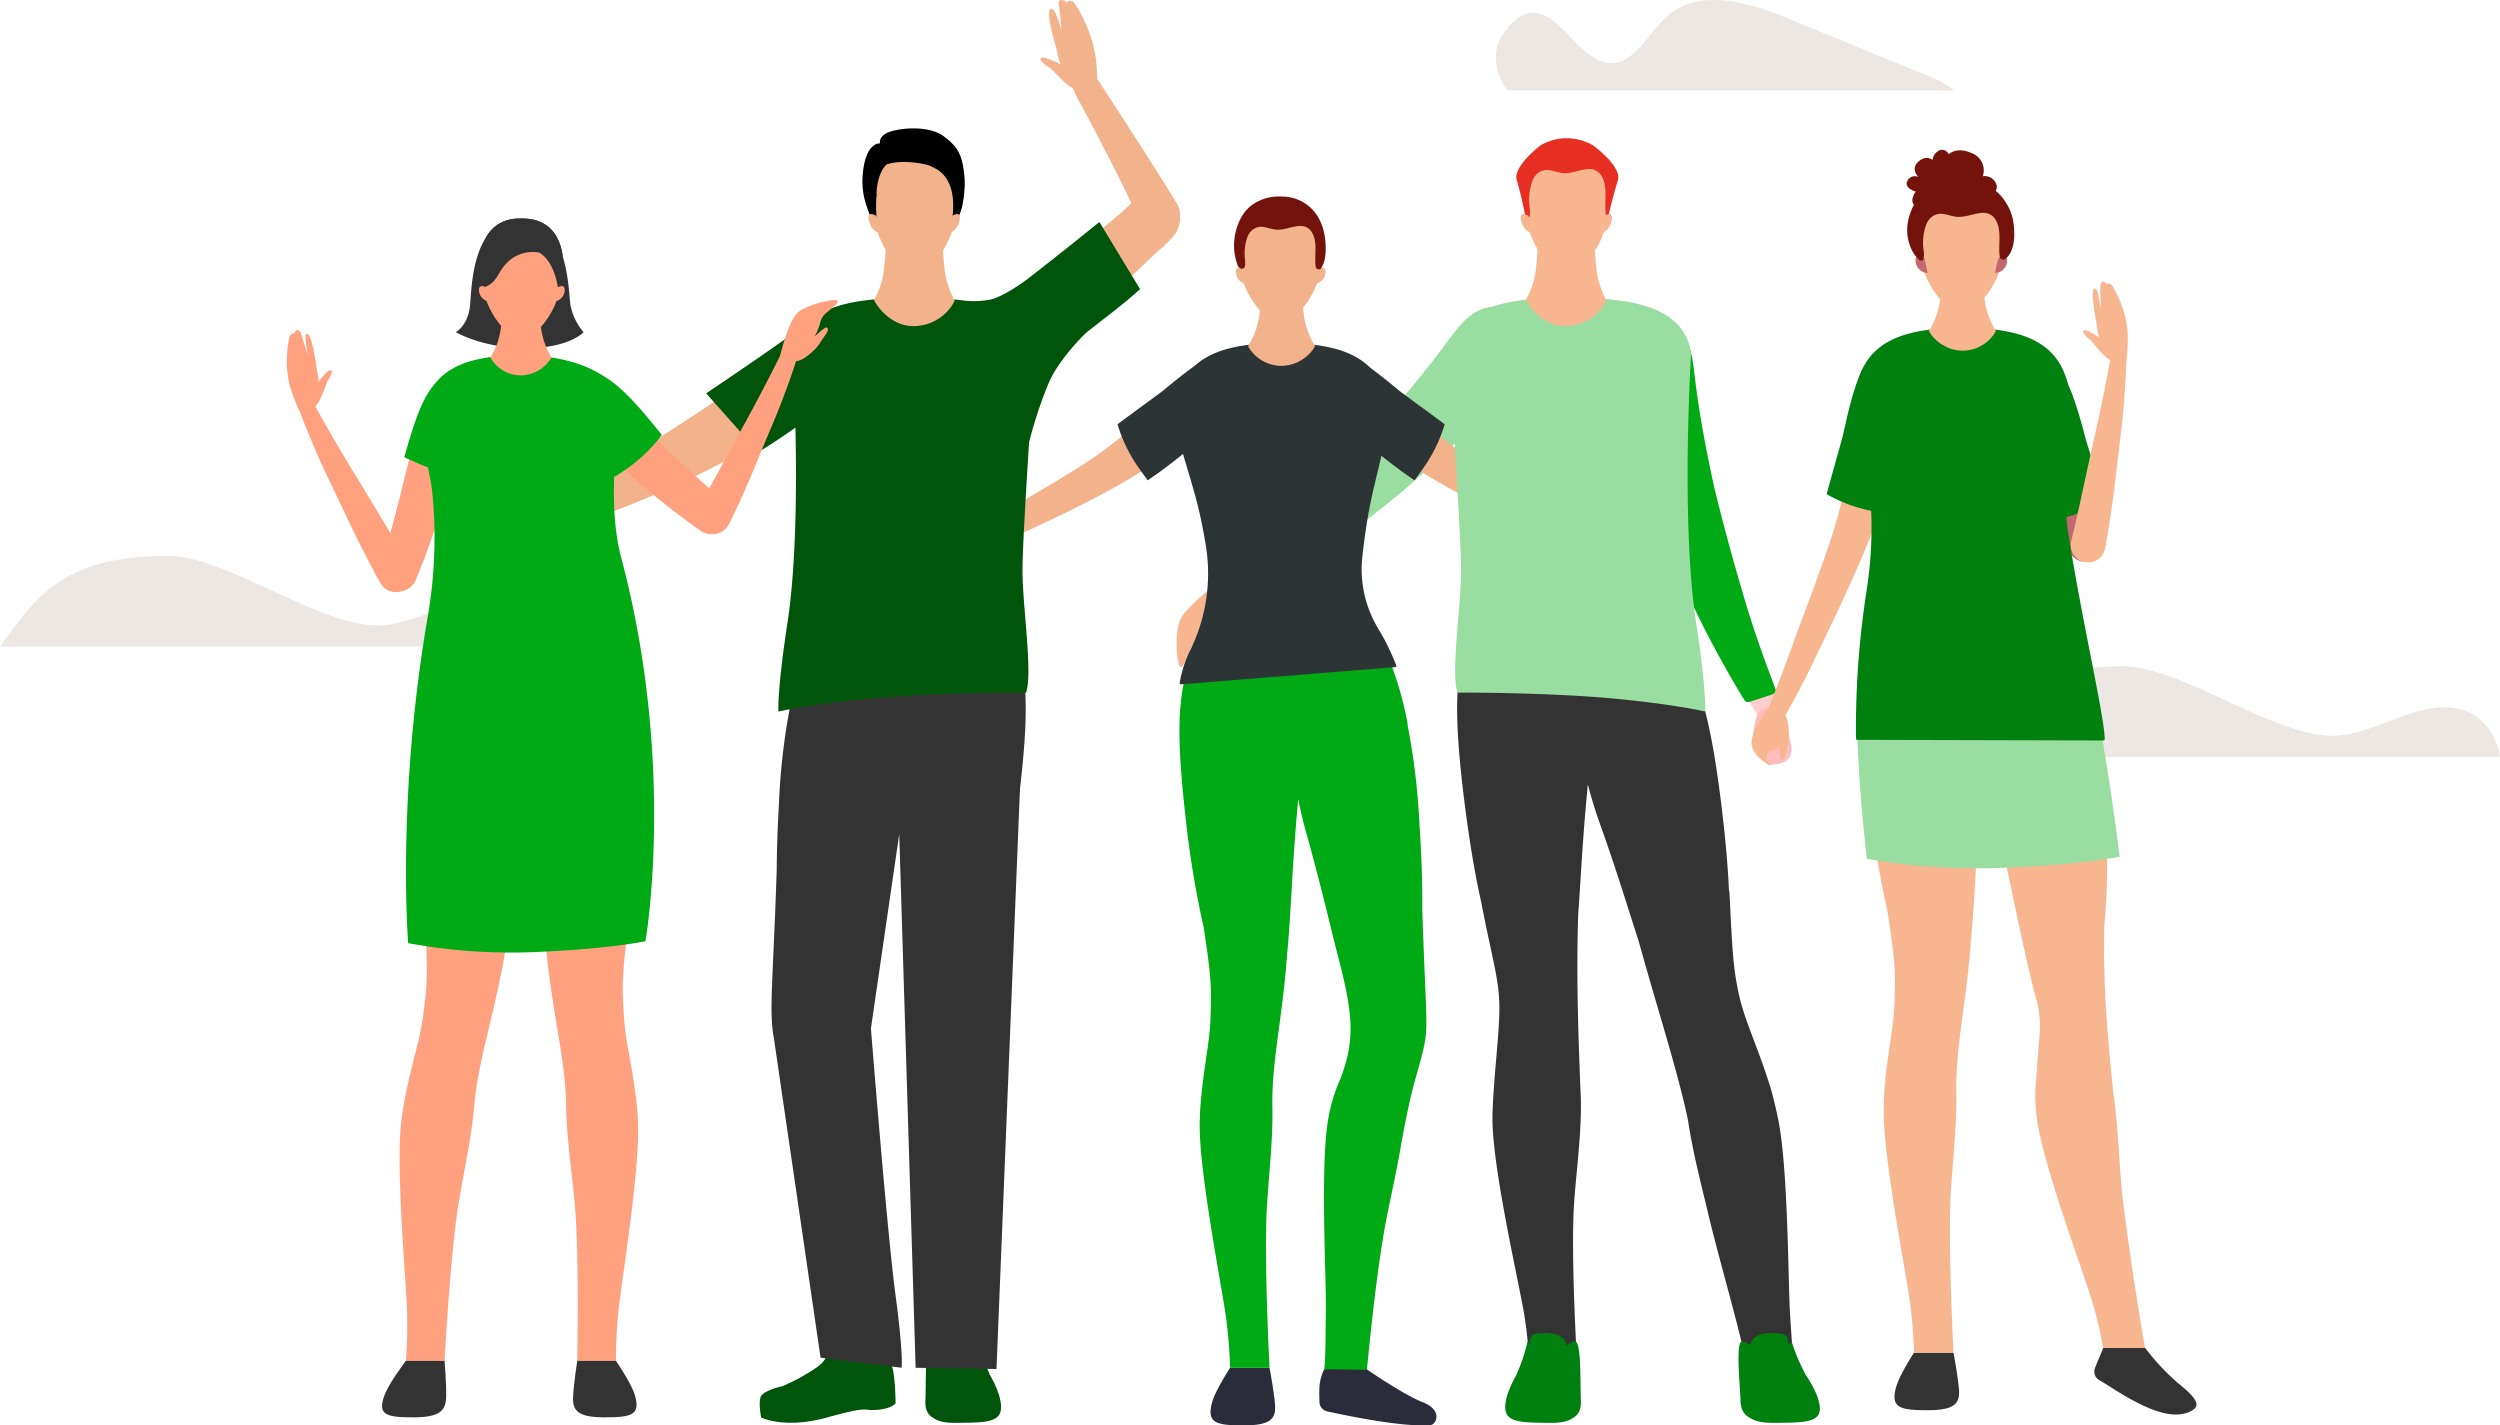
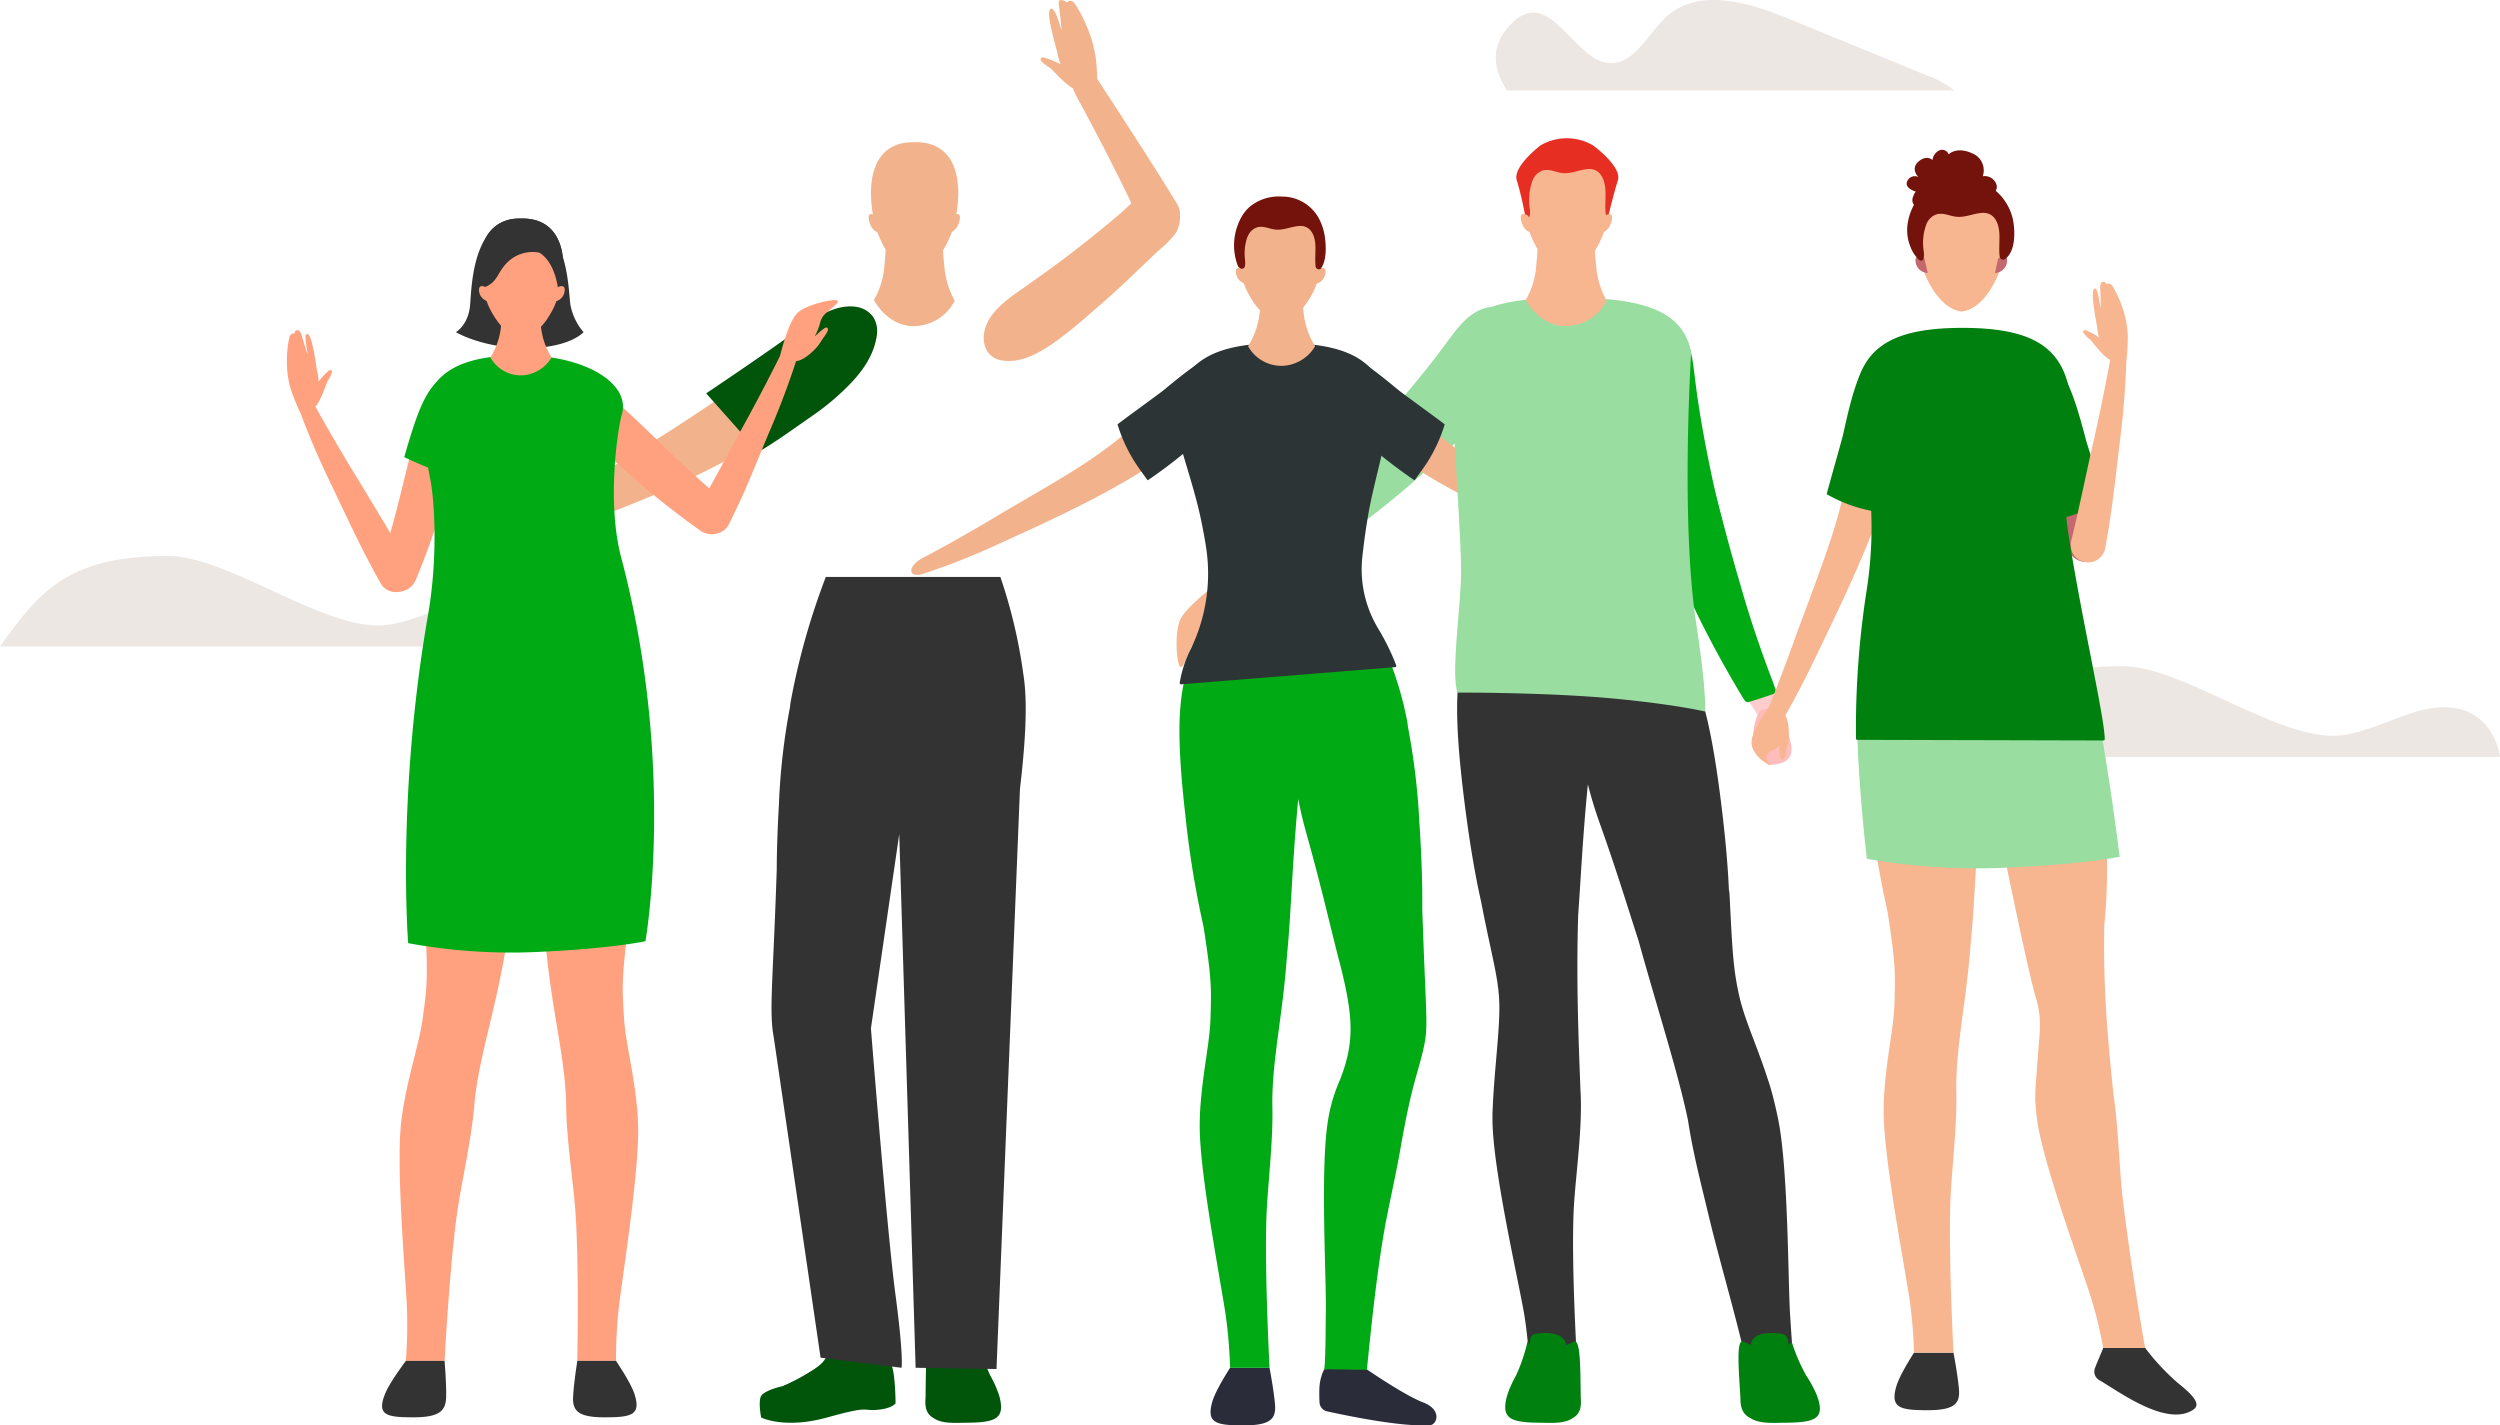
<svg xmlns="http://www.w3.org/2000/svg" xmlns:xlink="http://www.w3.org/1999/xlink" width="566.599" height="323.051" viewBox="0 0 566.599 323.051">
  <defs>
    <linearGradient id="c" x1=".63" y1="2.027" x2=".354" y2="-1.729" gradientUnits="objectBoundingBox">
      <stop offset="0" stop-color="#914a67" />
      <stop offset="1" stop-color="#663650" />
    </linearGradient>
    <linearGradient id="a" x1="-579.261" y1="10.145" x2="-586.363" y2="7.414" gradientUnits="objectBoundingBox">
      <stop offset="0" stop-color="#ffcdcd" />
      <stop offset="1" stop-color="#ff8686" />
    </linearGradient>
    <linearGradient id="d" x1="-620.718" y1="10.963" x2="-628.329" y2="8.009" xlink:href="#a" />
    <linearGradient id="e" x1="4.848" y1="3.279" x2="-12.427" y2="-7.78" xlink:href="#a" />
    <linearGradient id="f" x1="-397.366" y1="3.636" x2="-398.286" y2="-5.114" xlink:href="#a" />
    <linearGradient id="g" x1="2440.128" y1="-789.273" x2="2425.704" y2="-828.199" xlink:href="#a" />
    <linearGradient id="b" x1="-777.794" y1="117.738" x2="-761.811" y2="121.75" gradientUnits="objectBoundingBox">
      <stop offset="0" stop-color="#d08f93" />
      <stop offset="1" stop-color="#c3686e" />
    </linearGradient>
    <linearGradient id="h" x1="175.942" y1="-1.79" x2="175.942" y2="6.946" gradientUnits="objectBoundingBox">
      <stop offset="0" stop-color="#2675eb" />
      <stop offset="1" stop-color="#0744b3" />
    </linearGradient>
    <linearGradient id="i" x1="6754.44" y1="-5.804" x2="6733.461" y2="20.236" xlink:href="#b" />
    <linearGradient id="j" x1="6765.634" y1="-3.732" x2="6744.655" y2="22.309" xlink:href="#b" />
  </defs>
  <path d="M437.302 17.333L405.389 4.242c-8.91-3.654-20.048-7.01-27.362-.746-4.544 3.891-7.514 11.3-13.475 10.783-8.4-.728-14.005-19.693-23.531-7.111-3.272 4.32-2.191 9.233.546 13.332h101.3a18.955 18.955 0 00-5.565-3.167zM443.002 171.534c8.752-12.138 14.977-20.534 38.12-20.534 13.738 0 35.785 17.24 49.43 15.644 9.637-1.127 18.872-8.755 28.048-5.6 4.464 1.534 7.306 5.87 8 10.493zM.002 146.534C8.754 134.396 14.979 126 38.122 126c13.738 0 35.785 17.24 49.43 15.644 9.637-1.127 18.872-8.755 28.048-5.6 4.464 1.534 7.306 5.87 8 10.493z" fill="#ede7e4" />
  <path d="M339.254 70.082a5.653 5.653 0 013.873 1.436 5.2 5.2 0 012 3.344c.432 4.529-1.623 8.666-4.362 12.324a83.762 83.762 0 01-6 6.976c-3.391 3.705-7.175 7.155-10.833 10.613a204.5 204.5 0 01-22.776 18.183c-9.771 6.848-19.362 12.14-19.479 12.226a66.51 66.51 0 01-7.1 3.577c-3.759 1.045-5.022-1.671-1.876-3.842.359-.26 4.88-4.055 5.52-4.61-.019 0 8.807-7.122 17.029-15.226 8.363-8 16.633-16.7 17.753-17.989l.137-.153.153-.173c5.46-6.116 10.765-12.324 15.585-18.867 2.544-3.348 5.601-7.776 10.376-7.819z" fill="#99dda1" />
  <path d="M339.254 70.082a5.653 5.653 0 013.873 1.436 5.2 5.2 0 012 3.344c.432 4.529-1.624 8.666-4.362 12.324a83.762 83.762 0 01-6 6.976c-3.391 3.705-7.175 7.155-10.833 10.613a204.289 204.289 0 01-22.776 18.182c-9.771 6.849-19.362 12.141-19.479 12.227l-.994.528a170.808 170.808 0 01-3.869-4.211c.674-.567 1.215-1.025 1.407-1.192-.019 0 8.807-7.122 17.029-15.226 8.363-8 16.633-16.7 17.753-17.989l.137-.153.153-.172c5.46-6.117 10.765-12.325 15.585-18.868 2.544-3.348 5.601-7.776 10.376-7.819z" fill="#99dda1" />
  <path d="M276.756 142.445c-1.258 1.566-2.295 3.74-3.192 3.284-.437-.222.469-2.128 1.184-3.9a16.8 16.8 0 01-2.778 2.675c-2.224 1.551-2.284 3.241-2.678 3.86s-1.04 3.084-1.8 2.769-1.467-7.881.109-10.939c1.622-3.04 8.893-8.495 8.875-8.517q1.146 1.128 2.3 2.25c1.773 1.335-.738 6.955-2.02 8.518z" fill="#f7b690" />
  <path d="M276.819 131.501c.016.02.032.04.05.06 1.358 1.516 2.588 2.882 3.88 4.237a.863.863 0 001.028.179l.979-.516.06-.035c.041-.025.152-.087.325-.185 6.638-3.755 13.345-7.959 18.887-11.839a197.313 197.313 0 0022.501-17.987l1.824-1.723c2.981-2.811 6.064-5.718 8.848-8.779q.372-.41.755-.827a69.962 69.962 0 005.185-6.133c3.363-4.534 4.8-8.726 4.377-12.809a4.97 4.97 0 00-1.026-2.539 11.141 11.141 0 00-1.257-1.36 6.535 6.535 0 00-4.445-1.7c-4.882 0-7.969 4.136-10.45 7.458l-.423.566c-5.142 7.045-10.843 13.632-15.236 18.585l-.279.316c-1.026 1.185-9.074 9.719-17.391 17.7-6.331 6.269-13.028 11.946-16.458 14.774a189.681 189.681 0 01-1.617 1.373.842.842 0 00-.3.6.9.9 0 00.183.584z" fill="#99dda1" />
  <path d="M279.24 82.931c-5.77-4.987-15.061 9.972-33 21.843-6.336 4.189-14.68 8.793-21.8 13.082-7.123 4.227-13.258 7.55-15.107 8.481-3.705 1.888-3.638 4.656-.362 3.783a155.388 155.388 0 0017.551-6.922c8.111-3.7 17.81-8.063 26.986-13.26 18.87-10.641 30.031-22.684 25.732-27.007z" fill="#f2b38c" />
-   <path d="M204.101 125.002c-1.416.468-3.214.5-3.1 1.412.055.444 1.632.419 3.072.48a10.855 10.855 0 00-2.582 1.3c-1.649 1.246-2.87.634-3.406.718s-2.446-.359-2.41.377 5.222 4.31 7.822 4.151 8.316-4.328 8.316-4.328l-1.1-2.731c-.568-1.956-5.195-1.848-6.612-1.379z" fill="#f2b38c" />
  <path d="M282.194 80.896l.029.029a3.857 3.857 0 01.829 1.326c2.172 6.12-11.433 18.824-22.944 26.614-.747-1.032-2.419-3.313-3.079-4.406a34.95 34.95 0 01-3.758-8.284c.962-.788 9.541-6.993 10.429-7.728 8.538-7.068 14.379-11.363 18.494-7.551z" fill="#2d3436" />
  <path d="M301.464 82.931c5.77-4.987 15.061 9.972 33 21.843 6.336 4.189 14.68 8.793 21.8 13.082 7.124 4.227 13.258 7.55 15.107 8.481 3.7 1.888 3.638 4.656.362 3.783a155.386 155.386 0 01-17.551-6.922c-8.111-3.7-17.81-8.063-26.986-13.26-18.867-10.641-30.03-22.684-25.732-27.007z" fill="#f2b38c" />
  <path d="M376.603 125.002c1.416.468 3.214.5 3.1 1.412-.055.444-1.632.419-3.072.48a10.855 10.855 0 012.582 1.3c1.649 1.246 2.87.634 3.406.718s2.446-.359 2.41.377-5.221 4.31-7.822 4.151-8.315-4.328-8.315-4.328l1.1-2.731c.567-1.956 5.194-1.848 6.611-1.379z" fill="#f2b38c" />
  <path d="M298.51 80.896l-.029.029a3.839 3.839 0 00-.828 1.326c-2.173 6.12 11.432 18.824 22.943 26.614.747-1.032 2.419-3.313 3.079-4.406a34.95 34.95 0 003.754-8.284c-.961-.788-9.541-6.993-10.429-7.728-8.534-7.068-14.371-11.363-18.49-7.551z" fill="#2d3436" />
  <path d="M300.119 310.325a10.61 10.61 0 00-1.094 4.32c-.047 1.216-.015 2.4.031 3.292a2.211 2.211 0 001.738 1.939c4.916 1.075 17.22 3.612 23.372 3.109 1.482-.121 2.778-3.463-1.676-5.165s-13.656-8.107-13.656-8.107zM281.807 323.05c-6.235-.006-8.423-.537-7.059-5.332.783-2.751 4.041-7.713 4.041-7.713h8.94s.965 5.035 1.24 8.3-1.023 4.751-7.162 4.745z" fill="#2a2d39" />
  <path d="M322.35 238.8c1.559-6.235.855-6.365-.01-32.862q.093-8.508-.669-19.755a154.785 154.785 0 00-2.582-21.468 13.3 13.3 0 00-.192-1.4 78.937 78.937 0 00-10.794-27.169h-32.99s-6.6 12.23-7.537 23.55c-.575 5.687-.234 13.7 1.1 25.316a215.073 215.073 0 004.107 25.062c1.934 12.417 1.728 14.34 1.577 20.362-.147 5.843-1.589 11.32-2.267 19.927-.008.085-.013.172-.02.257-.014.18-.028.358-.04.541v.019a60.622 60.622 0 00-.133 4.1c0 10.977 4.942 36.008 5.945 43.16a113.917 113.917 0 01.946 11.559h8.938c-.323-6.494-1.056-23.074-.717-33.846.223-7.068 1.619-17.53 1.343-25.959v-.005c-.018-10.421 2.359-19.7 3.371-34.155v-.005c.818-7.843 1.068-19.279 2.448-34.345l.05-.583q.729 3.765 1.917 8c3.48 12.349 5.668 22.287 7.614 29.581 2.916 11.621 3.321 17.419-.051 26.024a36.917 36.917 0 00-2.769 9.5c-1.725 10.8-.321 35.731-.443 42.875-.078 4.55-.029 10.56-.371 13.233l9.675.135c.4-3.861 2.072-21.966 4.383-33.974.794-4.125 1.964-9.33 2.941-14.607q.261-1.414.5-2.829c2.334-12.891 3.272-14.405 4.73-20.239z" fill="#00aa14" />
  <path d="M274.362 95.025c-2.009-9.54-8.853-13.51-23.85-13.51s-21.842 3.97-23.851 13.51c-.981 4.659 3.266 14.776 5.488 24.36a128.183 128.183 0 012.891 20.238h32.729a159.556 159.556 0 012.052-19.2c1.557-9.205 5.525-20.723 4.541-25.398z" fill="url(#c)" transform="translate(39.929 -3.475)" />
  <path d="M316.45 150.81a52.288 52.288 0 00-4.108-8.361l-.267-.463a25.993 25.993 0 01-3.3-15.9c.343-3.121.767-6.18 1.26-9.092.558-3.3 1.427-6.9 2.268-10.386 1.5-6.2 2.914-12.066 2.27-15.122-2.055-9.761-9.048-13.742-24.136-13.742s-22.077 3.981-24.133 13.746c-.662 3.141.942 8.515 2.8 14.738.951 3.188 1.934 6.484 2.691 9.748.582 2.513 1.1 5.2 1.54 7.989a39.153 39.153 0 01-2.231 20.326c-.331.848-.723 1.709-1.139 2.622a26.613 26.613 0 00-2.6 7.853.292.292 0 00.291.327h.023l48.517-3.89a.3.3 0 00.223-.134.291.291 0 00.031-.259z" fill="#2d3436" />
  <path d="M298.064 78.46a17.867 17.867 0 01-2.622-7.586 34.279 34.279 0 01.338-8.854l-5.315.281-5.316-.276a34.278 34.278 0 01.338 8.854 17.868 17.868 0 01-2.622 7.586 8.655 8.655 0 007.8 4.446 9.029 9.029 0 007.399-4.451z" fill="#f2b38c" />
  <path d="M290.184 45.183c-12.325-.191-10.045 15.742-7.655 20.592 2.763 5.6 5.738 6.938 7.651 7.162 1.912-.224 4.888-1.567 7.65-7.162 2.399-4.85 4.679-20.783-7.646-20.592z" fill="#f2b38c" />
  <path d="M282.091 61.143s-2.319-1.429-1.943.89a2.769 2.769 0 002.662 2.348zM298.435 61.143s2.319-1.429 1.943.89a2.769 2.769 0 01-2.662 2.348z" fill="#f2b38c" />
  <path d="M300.307 54.011a12.8 12.8 0 00-1.451-4.611 9.471 9.471 0 00-8.289-4.849 10.409 10.409 0 00-7.343 2.318 9.137 9.137 0 00-2.1 2.769 13.345 13.345 0 00-1.356 4.508c-.031.264-.053.53-.068.8a13.132 13.132 0 00.885 5.414c.034.039.066.078.1.113.475.482.8.521 1.016.36.346-.014.469-.439.5-.844a8.814 8.814 0 00-.044-1.264 11.227 11.227 0 01.507-4.893 5.374 5.374 0 01.29-.625 3.621 3.621 0 011.118-1.274 3.218 3.218 0 01.4-.231c1.512-.732 2.936.094 4.387.3 1.674.237 3.134-.394 4.7-.673a8.3 8.3 0 01.9-.112c2.438-.154 3.427 1.82 3.633 3.971.143 1.492-.128 3.707.088 5.223a.732.732 0 001.14.507c1.286-1.65 1.266-4.772.987-6.907z" fill="#74120c" />
  <path d="M223.787 79.687a6.065 6.065 0 01-.754-4.184c.778-5.082 6.369-8.39 9.926-10.951 6.928-4.852 12.61-9.175 19.235-14.726l.187-.156.166-.139c.172-.142.789-.657 1.631-1.38.526-.452 3.76-3.536 3.76-3.536 2.415-2.021 5.438-1.621 7.8.556 2.465 2.267 1.825 6.017.692 7.724a24.181 24.181 0 01-3.992 4c-.448.432-.881.847-1.293 1.24l-.541.515-.495.47-.484.458-.334.316-.6.568-.421.4-.482.455c-3.835 3.747-6.963 6.53-10.989 9.982a96.067 96.067 0 01-7.521 6.087c-3.881 2.759-7.91 4.964-12.122 4.311a4.843 4.843 0 01-3.369-2.01z" fill="#f2b38c" />
  <path d="M244.203 22.235a21.273 21.273 0 01-1.2-2.593c-.585-1.53-1.463-3.8-1.571-4.02-1.39-2.637.818-4.764 3.19-2.987a38.068 38.068 0 013.743 4.778c.041.087 12.64 19.244 18.392 28.772a4.715 4.715 0 01-2.134 6.747 4.715 4.715 0 01-6.264-2.5c-3.336-8.022-12.052-24.343-14.156-28.197z" fill="#f2b38c" />
  <path d="M244.405 20.252c-1.544.608-5.679-4.3-6.435-4.877a8.508 8.508 0 01-1.971-1.521.648.648 0 01-.167-.467.357.357 0 01.026-.086.515.515 0 01.4-.272 1.352 1.352 0 01.584.091 20.972 20.972 0 013.537 1.453 11.467 11.467 0 01-.739-2.621c-.278-1.261-2.934-9.761-1.4-9.979.793-.113 1.608 2.455 2.339 4.916-.14-2.045-.374-3.931-.478-4.859-.121-1.081-.4-1.885.3-2.012a1.777 1.777 0 011.38.564 1 1 0 011.416-.171c.883.686 3.638 5.915 4.576 9.882a5.5 5.5 0 01.106.576c.873 2.729.8 8.654.8 8.654a18.752 18.752 0 01-4.274.729z" fill="#f2b38c" />
  <path d="M190.695 303.409c-1.845 0-.26 2.5-4.848 5.986a31.981 31.981 0 01-8.3 4.712s-4.6.989-5.143 2.47.1 4.677.1 4.677 5.229 2.7 14.957 0c9.756-2.705 7.752-1.474 11.2-1.72s4.31-1.477 4.31-1.477-.039-6.676-.919-8.662c-.6-1.344.578-4.394.5-6.24a1.145 1.145 0 00-1.528-.907c-.724.217-3.134.459-4.535.661a27.746 27.746 0 01-5.794.5z" fill="#00550a" />
  <path d="M190.973 302.192c-2.33-.285-2.209 5.245-5.817 7.716a51.666 51.666 0 01-7.612 4.2 2.876 2.876 0 002.6.247c1.724-.495 8.393-3.936 10.348-6.814s2.81-5.064.481-5.349zM209.761 316.885c.108-6.4-.009-13.664 1.6-12.823 7.606 3.97 10.466 0 10.466 0a39.865 39.865 0 002.6 7.682 24.46 24.46 0 012 4.456c1.562 5.491-.85 6.214-7.773 6.251-2.323.033-5.193.236-7.035-1.037-1.64-.897-2.038-2.389-1.858-4.529z" fill="#00550a" />
  <path d="M219.113 302.192c4.08 0 1 4.335 1.653 8.9.393 2.771-.587 2.142-3.167 2.142s-4.768-4.274-4.573-8.083 6.087-2.959 6.087-2.959z" fill="#00550a" />
  <path d="M194.01 70.032a5.641 5.641 0 013.5 2.231 5.136 5.136 0 011.221 3.7c-.594 4.529-3.553 8.143-7.078 11.144a85.969 85.969 0 01-7.486 5.555c-4.178 2.907-8.687 5.48-13.074 8.088a210 210 0 01-26.564 12.96c-11.179 4.627-21.829 7.768-21.965 7.828-4.086 1.13-6.179 2.42-7.278 2.489-3.943.222-2.669-4.441.923-5.9.413-.179 3.289-1.7 4.045-2.1-.019 0 10.29-5.1 20.224-11.288 10.05-6.054 20.166-12.817 21.56-13.839.058-.04.113-.081.17-.12l.19-.137c6.763-4.828 13.393-9.78 19.62-15.161 3.261-2.739 7.274-6.43 11.992-5.45z" fill="#f2b38c" />
  <path d="M194.359 69.602a5.653 5.653 0 013.528 2.22 5.912 5.912 0 01.83 4.146c-.621 4.539-3.281 8.352-6.79 11.791a54.881 54.881 0 01-7.1 5.974c-4.241 2.93-8.507 6.087-12.957 8.719l-11.821-13.3c.076-.054 13.61-9.124 20.847-14.427 3.471-2.542 8.693-6.084 13.463-5.123z" fill="#00550a" />
  <path d="M231.162 178.85c1.433-12.224 1.674-20.344.781-25.947a116.859 116.859 0 00-5.218-22.141h-39.563a159.587 159.587 0 00-7.912 28.009 13.635 13.635 0 00-.2 1.441 149.041 149.041 0 00-2.52 22.161q-.456 8.028-.492 14.7v.052c-.823 25.2-1.791 32.02-.674 37.973l10.609 72.608 18.358 2.283s.509-2.379-1.4-16.7-5.544-60.211-5.544-60.211l6.414-44.032 3.715 120.944 18.331.284z" fill="#333" />
-   <path d="M179.607 80.118zM249.162 50.315c-.062.048-9.226 7.48-16.393 13-.058.044-4.825 3.651-8.1 4.536a19.922 19.922 0 01-6.03.291q-1.472-.207-3.051-.339h-.02c-2.395-.2-4.963-.286-7.68-.286-.235 0-.462 0-.693.007s-.458-.007-.693-.007c-14.432 0-25.336 2.305-26.892 12.6.053.85 2.358 38.31-1.158 61.185-2.348 15.28-2.038 19.975-2.038 19.975s6.067-1.492 19.438-2.825c15.821-1.577 36.687-1.472 36.687-1.472 1.576-4.589-.8-19.378-.8-27.757 0-4.528.778-17.766 1.493-28.977a95.762 95.762 0 014.567-13.732c2.576-5.666 8.439-11.166 8.439-11.166 4.05-3.19 8.323-6.337 12.149-9.815z" fill="#00550a" />
  <path d="M198.077 67.967a17.945 17.945 0 002.347-7.635 75.429 75.429 0 00.4-9.989l6.4.317 6.4-.317a75.329 75.329 0 00.4 9.989 19.577 19.577 0 002.35 7.818 10.449 10.449 0 01-9.389 5.758c-5.82 0-8.996-5.895-8.908-5.941z" fill="#f2b38c" />
  <path d="M207.287 32.211c12.739-.2 10.307 15.8 8.21 20.981s-4.685 7.705-8.21 7.705c-3.658 0-6.11-2.519-8.21-7.705s-4.529-21.178 8.21-20.981z" fill="#f2b38c" />
-   <path d="M195.487 40.102c.26-4.027 1.267-6.17 2.488-7.08a2.193 2.193 0 011.451-.517c-.076-.642.091-1.68 1.647-2.4 2.4-1.111 9.288-1.825 12.8.773 3.208 2.376 4.176 4.265 4.621 8.346q.073.568.11 1.161v.041a13.8 13.8 0 01-.038 2.751 14.261 14.261 0 01-.271 2.355q-.063.384-.136.774c-.048.26-.1.522-.156.784a34.419 34.419 0 01-1.986 4.9 24.658 24.658 0 01-.008-4.383c.011-.34.019-.682.02-1.023.016-3.756-1.208-7.291-4.744-8.735a4.723 4.723 0 00-1.479-.575c-5.908-1.262-8.844 0-8.844 0s-1.971 1.424-2.3 6.257a2.208 2.208 0 00.04.6v.03a13.862 13.862 0 00-.13 1.41c-.1 2.346.273 4.934-.006 6.422a39.794 39.794 0 01-1.914-4.616 17.322 17.322 0 01-1.165-7.275z" />
  <path d="M215.835 48.904s2.342-1.494 1.571 1.326-2.9 2.588-2.9 2.588zM198.579 48.904s-2.342-1.494-1.571 1.326 2.9 2.588 2.9 2.588z" fill="#f2b38c" />
  <path d="M405.713 298.073c-.482-7.373-.4-33.177-2.729-44.493a102.437 102.437 0 00-1.2-5.211v-.014l-.007-.025a53.58 53.58 0 00-1.108-3.692c-2.407-7.5-5.193-13.32-6.429-18.674-1.432-6.208-1.62-10.484-2.259-23.285a5.133 5.133 0 00-.137-.955q-.384-8.729-1.822-20.161c-1.322-10.559-2.75-18.083-4.448-23.462a12.68 12.68 0 00-.237-1.359c-3.689-16.03-10.184-25.98-10.184-25.98h-39.302s-5.061 11.659-5.587 23.41a19.111 19.111 0 00.08 2.8c-.33 5.711.152 13.449 1.48 24.166q1.7 13.69 3.845 23.173c2.469 12.8 4.067 17.443 4.142 23.651.069 5.757-1.054 13.866-1.475 22.472 0 .045 0 .091-.007.136l-.015.337c-.013.261-.024.523-.032.788s-.023.509-.032.765c-.006.171 0 .337.006.5 0 .2-.006.408-.006.615 0 11.316 6.009 37.12 7.228 44.493a99.731 99.731 0 011.151 11.916h10.868c-.393-6.695-1.284-23.787-.871-34.891.281-7.58 2.107-18.947 1.581-27.8-.418-10.743-1.013-25.146-.523-40.043.563-7.569.995-17.391 2.19-29.485a96.191 96.191 0 002.721 8.9c3.816 10.679 6.506 19.606 8.778 26.579 4.107 14.9 9.024 30.033 11.215 40.775 1.09 7.292 3.165 15.18 4.563 21.072 2.633 11.1 7.731 28.2 8.774 34.891h10.82c-.483-2.81-.734-7.357-1.032-11.909z" fill="#333" />
  <path d="M358.264 316.885c-.108-6.4.008-13.664-1.6-12.823-7.606 3.97-10.466 0-10.466 0a39.864 39.864 0 01-2.6 7.682 24.541 24.541 0 00-2 4.456c-1.561 5.491.851 6.214 7.774 6.251 2.323.033 5.192.236 7.035-1.037 1.639-.897 2.037-2.389 1.857-4.529z" fill="#00800f" />
  <path d="M348.912 302.192c-4.08 0-1.005 4.335-1.653 8.9-.393 2.771.587 2.142 3.167 2.142s4.768-4.274 4.573-8.083-6.087-2.959-6.087-2.959zM394.454 316.885c-.371-6.4-1.042-13.664.7-12.823 8.224 3.97 10.9 0 10.9 0a41.679 41.679 0 003.293 7.682 26.344 26.344 0 012.42 4.456c2.042 5.491-.416 6.214-7.626 6.251-2.418.033-5.391.236-7.407-1.037-1.779-.897-2.305-2.389-2.28-4.529z" fill="#00800f" />
  <path d="M402.897 302.192c4.251 0 1.376 4.335 2.4 8.9.618 2.771-.45 2.142-3.137 2.142s-5.291-4.275-5.375-8.083 6.112-2.959 6.112-2.959z" fill="#00800f" />
  <path d="M337.986 76.543a5.653 5.653 0 00-4.078-.662 5.2 5.2 0 00-3.39 1.922c-2.61 3.727-2.863 8.339-2.285 12.872a83.639 83.639 0 001.776 9.026c1.122 4.9 2.712 9.763 4.188 14.576a204.357 204.357 0 0010.844 27.051c5.121 10.777 10.854 20.111 10.913 20.244a66.545 66.545 0 004.411 6.613c2.755 2.764 5.194 1.024 3.527-2.416-.183-.4-2.244-5.934-2.527-6.733.016.011-4.149-10.539-7.3-21.645-3.33-11.084-6.231-22.733-6.57-24.4l-.044-.2a37.78 37.78 0 01-.048-.226c-1.732-8.014-3.285-16.031-4.25-24.1-.56-4.17-1.032-9.533-5.167-11.922z" fill="url(#a)" transform="translate(39.929 -3.475)" />
  <path d="M337.986 76.543a5.648 5.648 0 00-4.078-.661 5.193 5.193 0 00-3.39 1.921c-2.61 3.727-2.863 8.339-2.285 12.872a83.639 83.639 0 001.776 9.026c1.122 4.9 2.712 9.763 4.188 14.576a204.357 204.357 0 0010.844 27.051c5.121 10.778 10.853 20.111 10.913 20.244l.6.95c1.825-.548 3.634-1.15 5.442-1.755-.306-.825-.551-1.491-.637-1.731.017.011-4.148-10.539-7.3-21.645-3.33-11.084-6.231-22.733-6.57-24.4l-.044-.2a37.78 37.78 0 01-.048-.226c-1.733-8.014-3.285-16.031-4.25-24.1-.554-4.17-1.026-9.533-5.161-11.922z" fill="url(#d)" transform="translate(39.929 -3.475)" />
  <path d="M362.868 163.371q-1.542.453-3.088.9c-2.19.338-2.629 6.478-2.237 8.461.338 1.529 2.836 3.271 3.246 4.077 3.258.013 5.689-.958 5.271-4.189a32.424 32.424 0 00-3.192-9.249z" fill="url(#e)" transform="translate(39.929 -3.475)" />
  <path d="M401.929 157.292a.909.909 0 01-.073.027c-1.93.65-3.673 1.231-5.465 1.773a.865.865 0 01-.983-.352l-.6-.932a18.531 18.531 0 00-.227-.381c-3.921-6.54-7.682-13.506-10.589-19.615a197.126 197.126 0 01-10.7-26.748c-.241-.789-.489-1.593-.737-2.4-1.206-3.916-2.454-7.966-3.366-12l-.249-1.092a69.84 69.84 0 01-1.485-7.893c-.689-5.6.132-9.956 2.51-13.3a4.974 4.974 0 012.146-1.7 11.025 11.025 0 011.763-.563 6.536 6.536 0 014.707.713c4.246 2.409 4.892 7.529 5.411 11.642l.089.7c1 8.663 2.707 17.206 4.086 23.681l.087.413c.307 1.536 3.1 12.929 6.395 23.978 2.415 8.576 5.44 16.819 7.029 20.97.043.113.081.211.109.3.083.234.322.885.621 1.692a.841.841 0 01-.039.668.892.892 0 01-.44.419z" fill="#00aa14" />
  <path d="M342.273 85.64c-.763-11.392-11.113-13.873-25.838-13.873-.229 0-.45 0-.676.006s-.447-.006-.676-.006c-14.725 0-25.074 2.481-25.838 13.873-.74 11.046 7.457 48.5 7.46 48.6h38.109c.003-.103 8.2-37.554 7.459-48.6z" fill="url(#f)" transform="translate(39.929 -3.475)" />
  <path d="M384.429 141.296c-3.556-23.138-1.157-61.2-1.157-61.2v.027c-1.551-10.3-12.457-12.607-26.893-12.607-.235 0-.462 0-.692.007s-.459-.007-.694-.007c-15.087 0-25.692 2.512-26.474 14.046-.023.337-.037.7-.044 1.082a69.834 69.834 0 00.588 8.671c.785 11.788 2.075 32.071 2.075 37.9 0 8.379-2.371 23.168-.8 27.757 0 0 20.867-.105 36.687 1.472 13.372 1.333 19.438 2.826 19.438 2.826s.317-4.694-2.034-19.974z" fill="#99dda1" />
  <path d="M345.811 67.967a17.936 17.936 0 002.348-7.635 75.434 75.434 0 00.4-9.989l6.4.317 6.4-.317a75.428 75.428 0 00.4 9.989 19.577 19.577 0 002.35 7.818 10.451 10.451 0 01-9.389 5.758c-5.821 0-8.991-5.895-8.909-5.941z" fill="#f7b690" />
  <path d="M355.091 32.211c12.739-.2 10.308 15.8 8.21 20.981s-4.684 7.705-8.21 7.705c-3.658 0-6.11-2.519-8.21-7.705s-4.529-21.178 8.21-20.981z" fill="#f7b690" />
  <path d="M361.053 32.954a11.766 11.766 0 00-11.916 0s-6.364 4.81-5.373 7.926c.838 2.631 1.715 6.932 1.968 8.208.024.123.047.248.072.368 1.069.537 1-1.325.914-2.069a13.054 13.054 0 01.633-6.521 4.04 4.04 0 011.591-1.9c1.709-1.006 3.308-.012 4.941.229 1.8.265 3.376-.441 5.063-.753a8.594 8.594 0 01.968-.125c2.627-.172 3.693 2.036 3.915 4.441.154 1.668-.138 4.145.1 5.841a.821.821 0 00.507.657s1.249-5.26 2.241-8.377-5.624-7.925-5.624-7.925z" fill="#e62e23" />
  <path d="M363.639 48.904s2.342-1.494 1.571 1.326-2.9 2.588-2.9 2.588zM346.383 48.904s-2.342-1.494-1.571 1.326 2.9 2.588 2.9 2.588z" fill="#f7b690" />
  <path d="M76.852 127.414c-.317-.343-.97-1.022-1.634-1.855 1.019.522 2.1 1.021 2.38.289.384-1.015-1.337-2.168-2.523-2.87-.536-.316-1.265.193-1.859 1.265l-.009.017c-.93 1.674-1.921 5.04-1.484 5.553a3.991 3.991 0 004.4 1 1.922 1.922 0 00.5-1.292 1.669 1.669 0 00.708-.918c.24-.655-.109-.789-.479-1.189z" fill="url(#g)" transform="translate(39.929 -3.475)" />
  <path d="M164.995 118.925a4.33 4.33 0 01-6.251 1.347c-18.537-13.139-36.342-30.906-31.322-34.336 6.737-3.9 19.406 13.426 36.57 27.466a4.324 4.324 0 011.003 5.523z" fill="#ffa17f" />
  <path d="M169.01 95.554c4.363-7.987 7.8-14.871 8.771-16.946 1.959-4.16 4.725-4.037 3.789-.346A190.424 190.424 0 01174.311 98c-3.355 7.935-4.981 12.521-9.1 20.789a3.943 3.943 0 01-5.593 1.6 3.94 3.94 0 01-1.355-5.32c3.771-6.544 6.977-12.716 10.747-19.515z" fill="#ffa17f" />
  <path d="M185.902 77.646c.826-1.419 2.259-2.813 1.543-3.388-.35-.281-1.611.939-2.82 1.993a12.556 12.556 0 001.2-2.907c.478-2.16 1.889-2.647 2.266-3.116s2.229-1.6 1.694-2.11-7.2.854-9.2 2.952-3.761 9.473-3.761 9.473l2.771 1.143c1.804.983 5.482-2.62 6.307-4.04zM88.239 133.606a4.329 4.329 0 006.006-2.195c8.67-21 14.252-45.528 8.176-45.751-7.78.293-9.251 21.709-16.28 42.74a4.325 4.325 0 002.098 5.206z" fill="#ffa17f" />
  <path d="M80.457 107.556c-4.739-7.769-8.5-14.481-9.57-16.508-2.155-4.062-4.912-3.807-3.8-.165a190.631 190.631 0 008.192 19.369c3.73 7.766 6.46 13.862 10.969 21.924a3.944 3.944 0 005.663 1.331 3.94 3.94 0 001.1-5.379c-4.082-6.361-8.464-13.96-12.554-20.572z" fill="#ffa17f" />
  <path d="M71.135 92.355c1.328-.614 2.759-5.317 3.126-6.024a7.225 7.225 0 00.948-1.868.591.591 0 00-.034-.429.309.309 0 00-.048-.059.406.406 0 00-.388-.087 1.047 1.047 0 00-.4.266 16.855 16.855 0 00-2.132 2.329 10.574 10.574 0 00-.337-2.34c-.219-1.1-1.117-8.778-2.331-8.445-.627.171-.106 2.472.182 4.682-.586-1.682-1.054-3.407-1.29-4.184-.275-.9-.591-1.479-1.153-1.35-.582.134-.53.8-.53.8s-.779-.416-1.18.855a25.749 25.749 0 00-.29 9 4.941 4.941 0 00.116.5c.273 2.472 2.49 7.167 2.49 7.167a13.116 13.116 0 003.251-.813z" fill="#ffa17f" />
  <path d="M104.714 108.452a72.188 72.188 0 01-13.1-4.851c.038-.117.067-.211.085-.274 3.235-11.237 5.774-18.502 11.653-18.302h.042a3.741 3.741 0 011.517.474c3.913 2.323 2.943 12.437.14 23.034l-.337-.081z" fill="#00aa14" />
  <path d="M136.229 146.61c8.421 3.917 11.705 9.792 9.292 39.168a208.034 208.034 0 01-3.225 24.591c-1.5 12.184-1.236 14.071-.894 19.98.331 5.734 1.922 11.108 2.864 19.553.01.084.018.17.027.254l.058.529v.019q.194 1.929.261 4.026c.352 10.771-3.693 35.332-4.448 42.35a111.133 111.133 0 00-.558 11.342h-8.77c.109-6.372.3-22.641-.382-33.211-.446-6.935-2.151-17.2-2.15-25.473-.317-10.225-2.947-19.335-4.4-33.515-1.054-7.7-1.666-18.917-3.5-33.7-3.824-30.691 7.402-39.83 15.825-35.913z" fill="#ffa17f" />
  <path d="M137.062 321.225c6.119-.006 8.248-.528 6.756-5.233-.856-2.7-4.213-7.568-4.213-7.568h-8.77s-.786 4.941-.95 8.142 1.154 4.659 7.177 4.659z" fill="#333" />
  <path d="M107.129 146.61c-8.706 3.917-12.417 9.792-12.139 39.168a203.73 203.73 0 001.439 24.591c.614 12.184.213 14.071-.558 19.98-.748 5.734-2.729 11.108-4.285 19.553l-.046.254c-.032.176-.064.351-.1.529v.019q-.334 1.929-.554 4.026c-1.135 10.771 1.126 35.332 1.37 42.35a110.886 110.886 0 01-.267 11.345h8.77c.354-6.372 1.349-22.641 2.8-33.211.95-6.935 3.4-17.2 4-25.473 1.06-10.225 4.352-19.335 6.84-33.515 1.613-7.7 3.041-18.917 5.953-33.7 6.042-30.694-4.523-39.833-13.223-35.916z" fill="#ffa17f" />
  <path d="M93.601 321.225c-6.117-.006-8.209-.528-6.375-5.233 1.052-2.7 4.763-7.568 4.763-7.568h8.77s.427 4.941.359 8.142-1.489 4.659-7.517 4.659z" fill="#333" />
-   <path d="M141.378 106.704c-.675.469-1.364.917-2.058 1.357-6.487-8.574-10.356-20.48-7.679-24.068.31-.416-.488.268 0 0 .013-.007-.014 0 0 0 5.581-.45 11.029 5.426 18.334 14.558l.014.017a34.5 34.5 0 01-8.611 8.136z" fill="#00aa14" />
  <path d="M96.984 139.525c2.471-14.213 1.283-26.829.662-30.211-1.15-6.258-2.656-12.23-2.035-15.312 1.93-9.577 8.494-13.477 22.656-13.477s24.793 6.331 22.655 13.484c-.876 2.931-3.491 19.695-.123 32.4 12.518 47.2 5.485 86.906 5.485 86.906s-7.469 1.657-24.173 2.422a129.269 129.269 0 01-29.6-1.976s-2.682-33.085 4.473-74.236z" fill="#00aa14" />
  <path d="M129.279 69.081c-.25-1.726-.372-6.556-1.75-10.985a11.874 11.874 0 00-1.537-4.71c-1.596-2.561-4.15-3.861-7.598-3.861h-.4c-.177 0-.351.005-.522.013a8.176 8.176 0 00-7.073 3.847c-.08.129-.149.262-.222.394-3.177 4.784-3.385 12.281-3.629 15.3-.373 4.6-3.23 6.2-3.23 6.2s5.962 3.614 15.9 3.614 13.043-3.614 13.043-3.614a13.16 13.16 0 01-2.982-6.198z" fill="#333" />
  <path d="M125.005 81.012a16.289 16.289 0 01-2.392-6.92 31.241 31.241 0 01.308-8.075l-4.848.256-4.844-.256a31.293 31.293 0 01.308 8.075 16.3 16.3 0 01-2.392 6.92 7.894 7.894 0 007.111 4.056 8.241 8.241 0 006.749-4.056z" fill="#ffa17f" />
  <path d="M118.194 50.005c-11.785-.183-9.6 15.054-7.315 19.689 2.641 5.35 5.486 6.634 7.315 6.848 1.829-.214 4.674-1.5 7.316-6.848 2.289-4.635 4.469-19.869-7.316-19.689z" fill="#ffa17f" />
  <path d="M114.652 59.817a8.146 8.146 0 017.528-2.565s3.592 1.532 4.428 9.117c1.553-4.037 1.446-9.659-.62-12.983-1.592-2.561-4.147-3.861-7.594-3.861h-.4c-3.448 0-6 1.3-7.6 3.86-2.155 3.468-1.774 8.108-.964 11.865 3.358-1.185 3.099-3.113 5.222-5.433z" fill="#333" />
  <path d="M110.456 65.265s-2.217-1.366-1.858.851a2.648 2.648 0 002.545 2.246zM126.084 65.265s2.217-1.366 1.858.851a2.647 2.647 0 01-2.545 2.246z" fill="#ffa17f" />
  <path d="M434.879 130.358a4.33 4.33 0 01-6.006-2.2c-8.67-21-14.252-45.528-8.175-45.752 7.78.293 9.251 21.709 16.279 42.741a4.324 4.324 0 01-2.098 5.211z" fill="url(#b)" transform="translate(39.929 -3.475)" />
  <path d="M461.387 81.018h-.043a3.816 3.816 0 00-1.557.447c-5.743 3.23-1.818 22.719 3.362 36.9 1.3-.275 4.2-.871 5.459-1.257a33.183 33.183 0 008.489-3.8c-.346-1.291-3.956-12.175-4.271-13.374-3.031-11.515-5.445-18.98-11.439-18.916z" fill="#00800f" />
  <path d="M428.392 79.179c-8.185.708-5.885 18.847-12.9 41.294-2.48 7.925-6.359 17.686-9.428 26.281-3.112 8.552-6.007 15.683-6.926 17.78-1.828 4.219.091 6.214 2.244 3.073a190.647 190.647 0 0010.021-18.489c4.3-8.914 9.47-19.531 13.646-30.364 8.622-22.246 9.85-39.653 3.343-39.575z" fill="#f7b690" />
  <path d="M428.384 79.086h.043a3.8 3.8 0 011.574.384c5.87 2.993 2.74 22.626-1.858 37.011-1.311-.222-4.228-.7-5.506-1.034a33.213 33.213 0 01-8.636-3.447c.294-1.3 3.457-12.326 3.724-13.537 2.559-11.638 4.667-19.197 10.659-19.377z" fill="#00800f" />
  <path d="M405.15 168.725c-.459 1.576-.48 3.576-1.39 3.453-.445-.059-.431-1.814-.5-3.416-.4 1.219-2.157 1.333-2.569 1.945-1.234 1.837 1.24 2.68.5 2.642s-4.362-2.359-4.22-5.252 4.018-7.942 4.018-7.942l2.738 1.218c1.956.622 1.882 5.77 1.423 7.352zM474.687 99.067c1.989-8.881 3.4-16.447 3.751-18.709.735-4.539 3.427-5.185 3.546-1.378a190.27 190.27 0 01-1.526 20.974c-1.034 8.552-1.658 15.2-3.334 24.287a3.943 3.943 0 01-4.934 3.081 3.938 3.938 0 01-2.771-4.739c1.817-7.335 3.522-15.94 5.268-23.516z" fill="#f7b690" />
  <path d="M478.629 81.675c-1.456-.153-4.323-4.147-4.9-4.7a7.191 7.191 0 01-1.5-1.463.591.591 0 01-.105-.417.271.271 0 01.026-.072.411.411 0 01.34-.207 1.05 1.05 0 01.466.122 16.943 16.943 0 012.769 1.52 10.575 10.575 0 01-.434-2.324c-.147-1.112-1.765-8.67-.509-8.746.649-.04.895 2.307 1.334 4.492.013-1.782-.1-3.565-.125-4.377-.031-.945.084-1.59.658-1.649.6-.06.759.588.759.588s.6-.646 1.393.429a25.77 25.77 0 013.169 8.427c.026.184.042.352.049.507.537 2.428-.052 7.587-.052 7.587a13.151 13.151 0 01-3.338.283z" fill="#f7b690" />
  <path d="M493.663 313.5a51.7 51.7 0 01-7.469-7.984h-9.53c-.413 1.144-1.737 4.024-1.965 4.891a2.21 2.21 0 001.068 2.375c4.358 2.515 15.32 10.763 21.329 6.7 1.686-1.138.295-3.01-3.433-5.982zM436.819 319.61c-6.236-.006-8.423-.538-7.059-5.332.782-2.751 4.041-7.713 4.041-7.713h8.937s.966 5.035 1.24 8.3-1.02 4.751-7.159 4.745z" fill="#333" />
  <path d="M481.062 271.343c-.175-1.512-.32-3.192-.454-4.977 0-.01-.024-.346-.072-.978-.4-5.569-.737-12.037-1.585-17.714-1.149-11.4-2.381-23.713-2.013-38.351.842-7.54.8-17.734-.072-30.69a151.657 151.657 0 00-2.662-21.826v-.019c-3-15.549-10.757-24.081-10.757-24.081h-32.732a113.007 113.007 0 00-6.192 15.7 25.535 25.535 0 00-2.048 9.14c-.065.513-.12 1.021-.161 1.522a16.553 16.553 0 00.006 2.933 172.815 172.815 0 001.367 19.57 214.843 214.843 0 004.107 25.061c1.934 12.418 1.728 14.341 1.577 20.363-.147 5.843-1.589 11.32-2.268 19.927l-.019.257-.041.54v.02a60.622 60.622 0 00-.133 4.1c0 10.977 4.942 36.008 5.944 43.16a113.643 113.643 0 01.947 11.559h8.937c-.323-6.494-1.056-23.074-.716-33.846.223-7.068 1.619-17.53 1.342-25.959v-.005c-.017-10.421 2.36-19.7 3.372-34.155.818-7.844 1.067-19.279 2.448-34.345q.2-2.225.31-4.3a99.19 99.19 0 001.839 7.612q.885 3.141 1.663 6.071c0 .007 6.329 31.361 8.286 38.023 1.8 6.116.863 7.952.176 19.289a30.682 30.682 0 00-.175 3.258v.019a14.352 14.352 0 00.069 2.231c.071 1.18.2 2.395.38 3.639 1.6 10.818 10.446 34.171 12.48 41.022a93.483 93.483 0 012.453 10.4h9.53c-.777-3.802-3.723-22.024-5.133-34.17z" fill="#f7b690" />
  <path d="M388.994 136.182s-7.178 11.309-7.688 22.709 8.9 17.293 18.521 16.81 38.473 1.232 34.894-14.317a57.586 57.586 0 00-13-25.2z" fill="url(#h)" transform="translate(39.929 -3.475)" />
  <path d="M474.891 159.311a12.3 12.3 0 00-.241-1.4 52.34 52.34 0 00-.8-3.049l-.009-.035a10.17 10.17 0 00-.228-.752 57.223 57.223 0 00-11.964-21.366h-32.726s-7.178 11.309-7.688 22.709c-1.345 12.231 1.87 39.219 1.87 39.219a143.808 143.808 0 0031.535 2.013c17.8-.779 25.753-2.468 25.753-2.468s-2.558-21.12-5.502-34.871z" fill="#99dda1" />
  <path d="M477.018 167.536c0-4.793-5.263-27.414-8.231-46.47-2.066-13.273.776-29.96.132-33.016-2.056-9.761-9.049-13.742-24.137-13.742s-22.081 3.981-24.137 13.742c-.661 3.14.943 9.226 2.168 15.6a93.1 93.1 0 01.223 30.282 202.922 202.922 0 00-2.4 33.418.29.29 0 00.29.326h.023l55.865.146c.086-.004.204-.197.204-.286z" fill="#00800f" />
-   <path d="M437.159 75.025a17.868 17.868 0 002.622-7.586 34.3 34.3 0 00-.337-8.854l5.315.281 5.315-.281a34.278 34.278 0 00-.338 8.854 17.868 17.868 0 002.622 7.586 8.652 8.652 0 01-7.795 4.446 9.032 9.032 0 01-7.404-4.446z" fill="#f7b690" />
  <path d="M445.529 50.656s7.773-6.322 6.972-8.733a2.787 2.787 0 00-3.132-1.974 4.132 4.132 0 00-2.332-5.172c-3.6-1.684-5.4.2-5.4.2a1.57 1.57 0 00-2.087-.9 2.774 2.774 0 00-1.572 2.188s-1.355-1.287-3.208.386.015 3.472.015 3.472a1.852 1.852 0 00-2.5.88c-.856 1.67 1.983 2.453 2 2.458-.318-.088-.818 1.394-.841 1.575-.183 1.435.859 1.984 2.071 2.3 3.395.889 6.692 2.189 10.014 3.32z" fill="#74120c" />
  <path d="M444.591 42.233c12.6-.195 10.272 16.1 7.824 21.058-2.825 5.722-5.868 7.1-7.824 7.324-1.956-.228-5-1.6-7.824-7.324-2.448-4.958-4.78-21.253 7.824-21.058z" fill="#f7b690" />
  <path d="M412.938 62.029s2.371-1.461 1.987.91a2.832 2.832 0 01-2.722 2.4z" fill="url(#i)" transform="translate(39.929 -3.475)" />
  <path d="M396.223 62.029s-2.371-1.461-1.987.91a2.832 2.832 0 002.722 2.4z" fill="url(#j)" transform="translate(39.929 -3.475)" />
  <path d="M448.229 48.372c-1.687.3-3.259.981-5.063.725-1.632-.232-3.232-1.19-4.94-.221a3.945 3.945 0 00-1.592 1.83 12.147 12.147 0 00-.632 6.283c.09.754.163 2.7-1.085 1.9a8.05 8.05 0 01-1.961-3.021 9.962 9.962 0 01-.58-5.357 12.717 12.717 0 014.59-7.883 12.9 12.9 0 018.464-2.237 12 12 0 0110.722 9.084c.584 2.661.761 7.445-1.714 9.229a.789.789 0 01-1.231-.545c-.232-1.634.06-4.021-.1-5.628-.222-2.317-1.288-4.445-3.914-4.278a8.355 8.355 0 00-.964.119z" fill="#74120c" />
</svg>